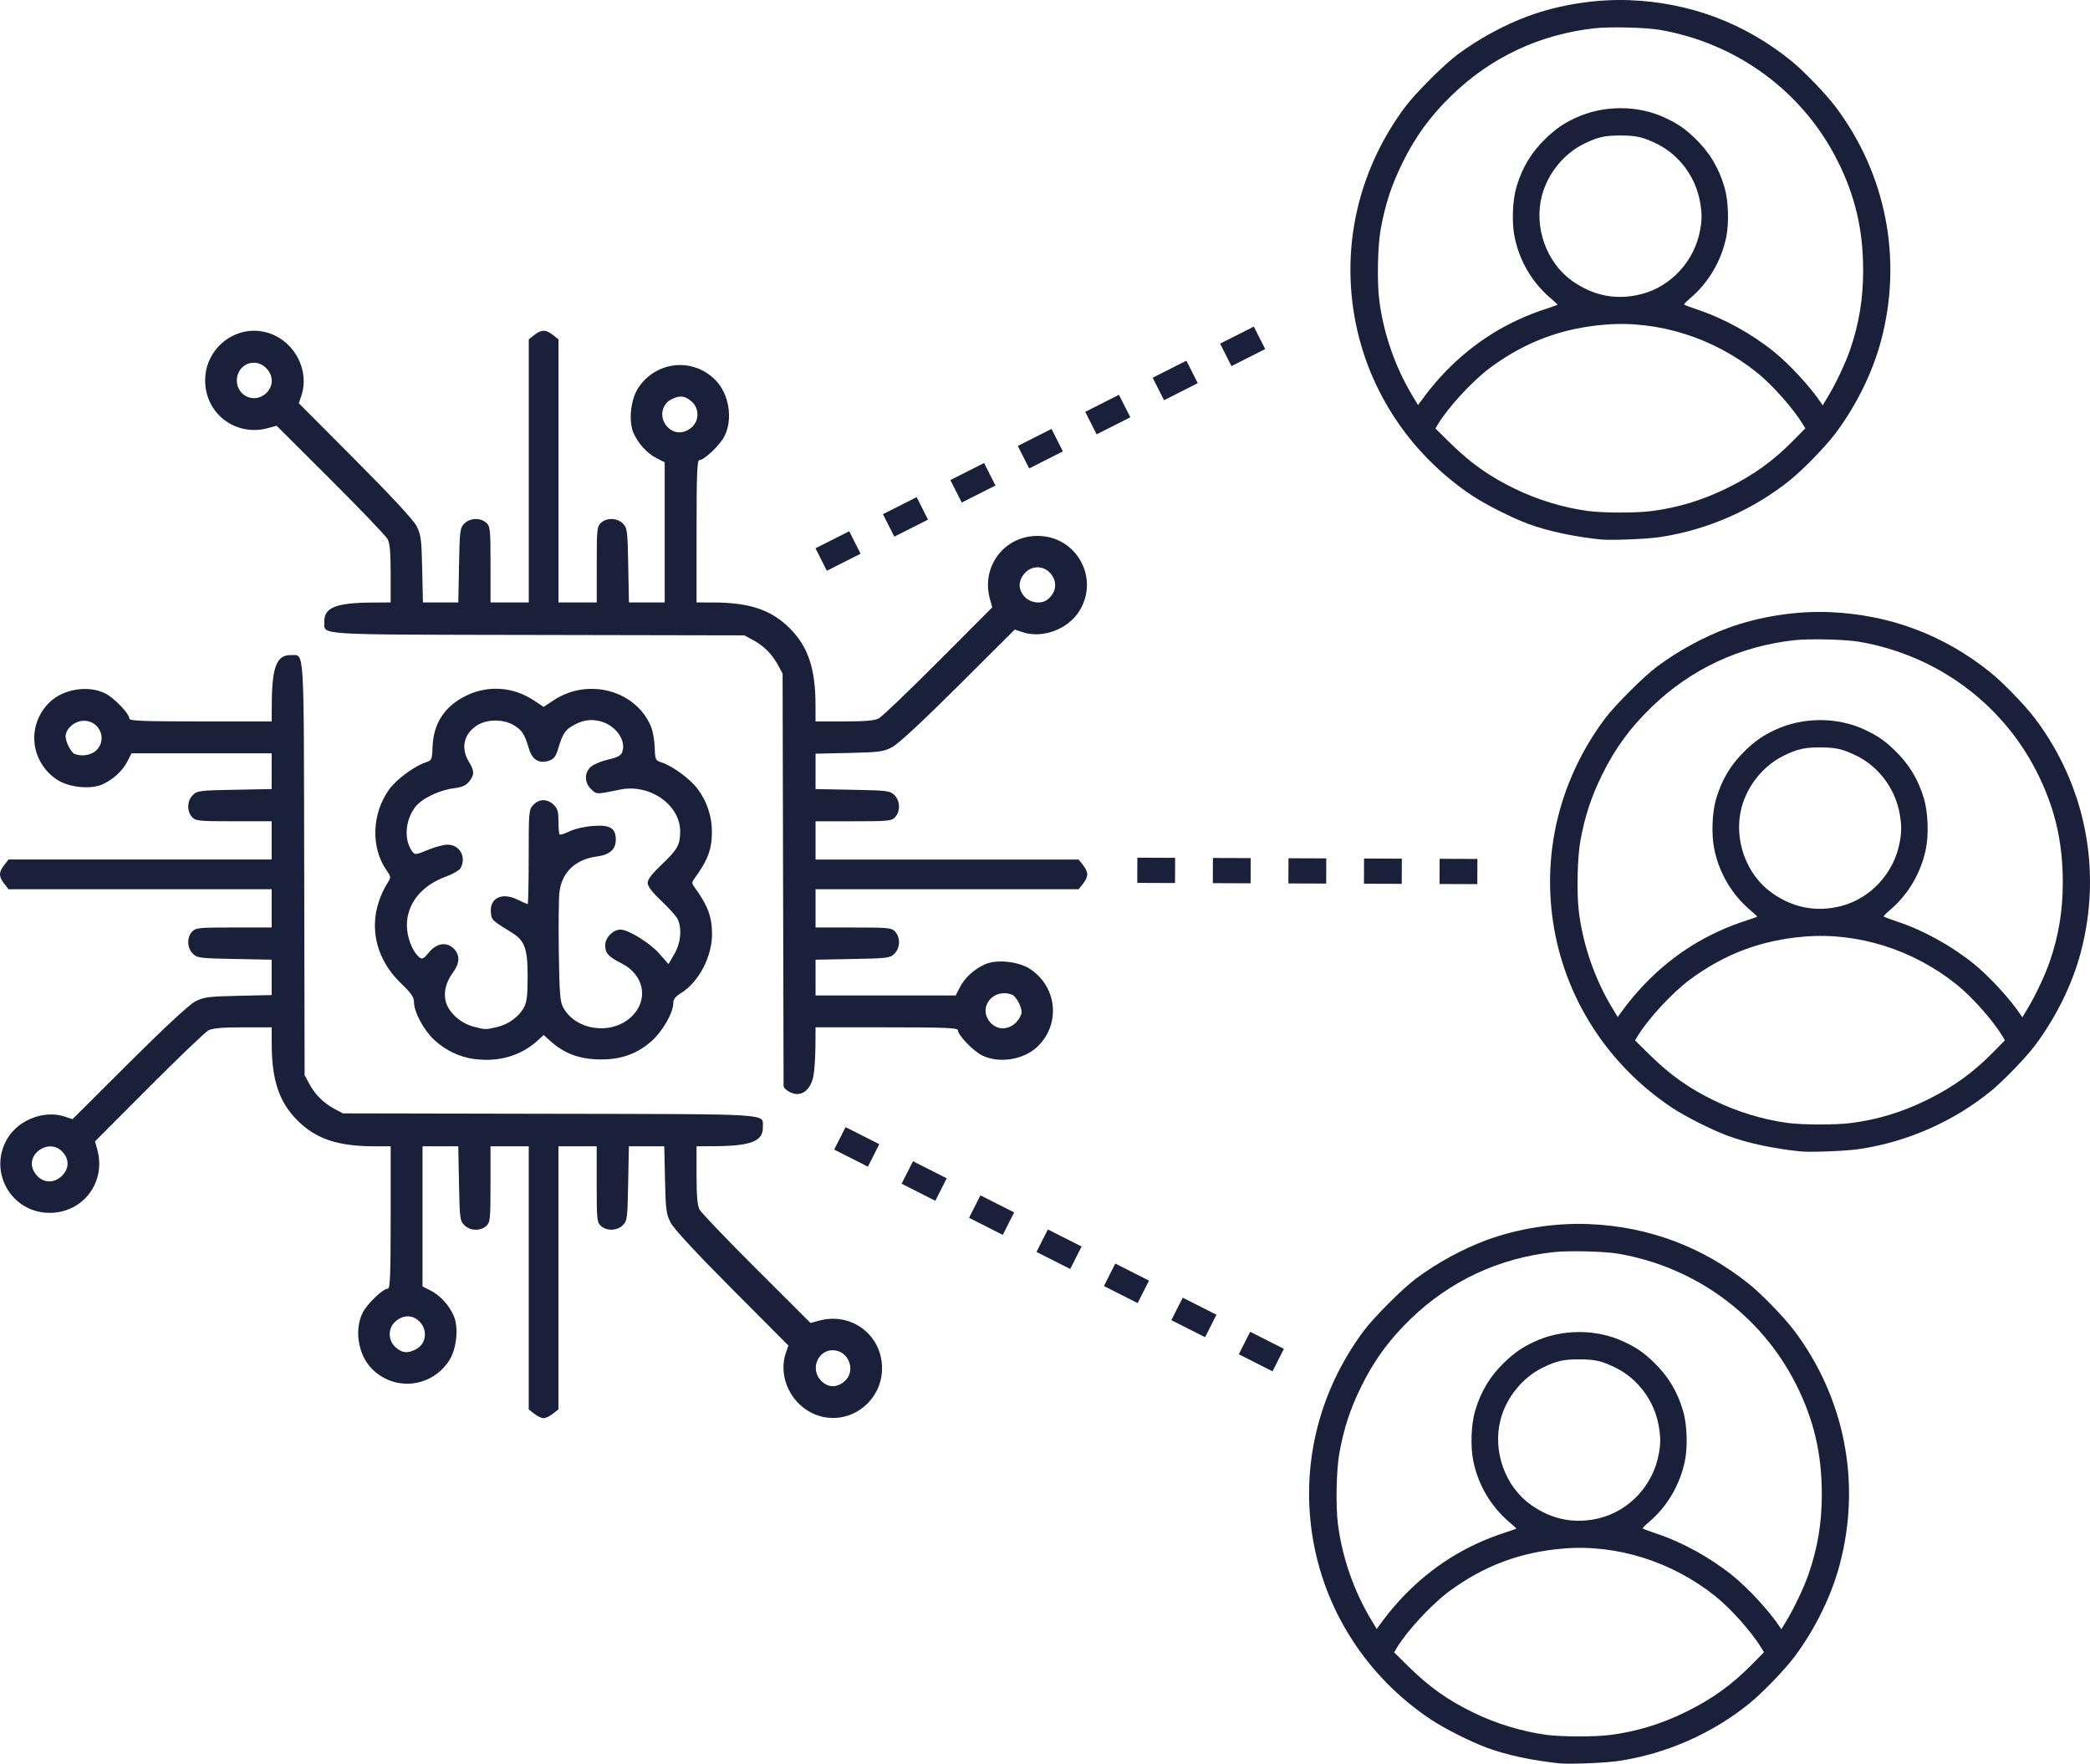
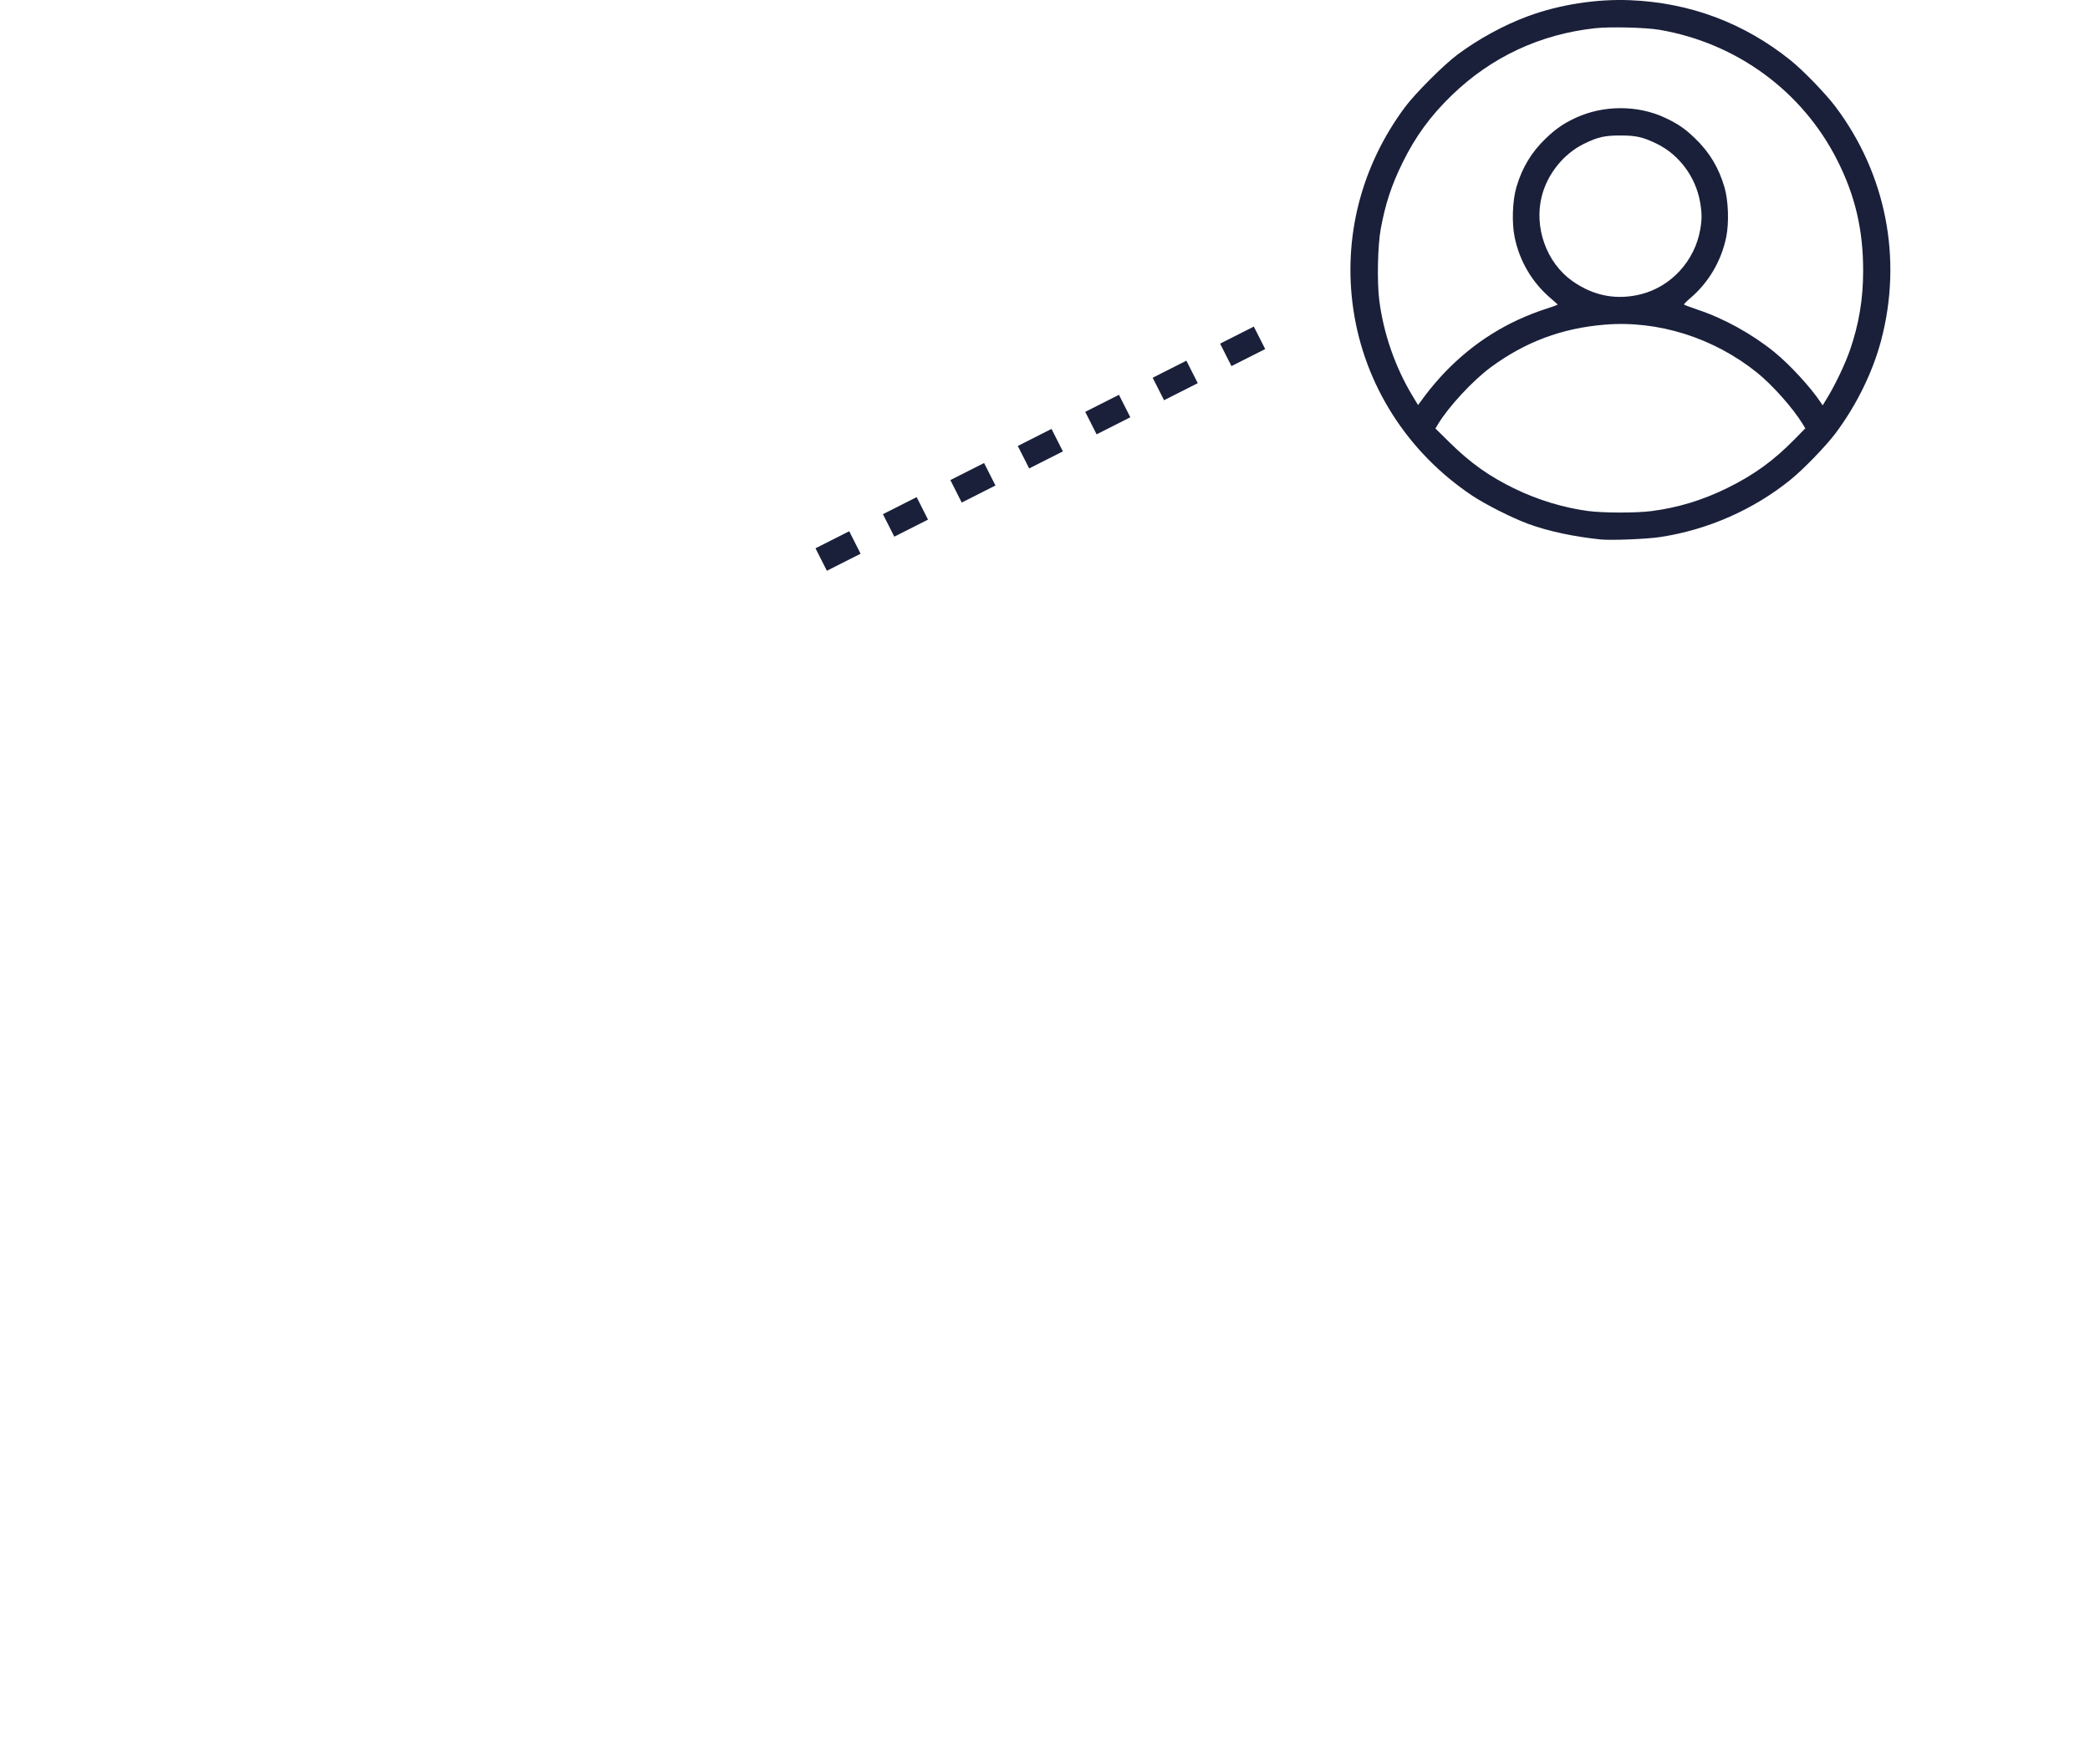
<svg xmlns="http://www.w3.org/2000/svg" width="87.781mm" height="74.075mm" viewBox="0 0 87.781 74.075" version="1.1" id="svg5" xml:space="preserve">
  <defs id="defs2" />
  <g id="layer1" transform="translate(152.788,-344.777)">
-     <path style="fill:#1a203a;fill-opacity:1;stroke-width:0.089" d="m -130.346,404.156 -0.235,-0.185 v -5.525 -5.525 h -0.803 -0.803 v 1.592 c 0,1.482 -0.012,1.603 -0.18,1.755 -0.246,0.223 -0.678,0.207 -0.918,-0.033 -0.184,-0.184 -0.198,-0.289 -0.225,-1.755 l -0.03,-1.559 h -0.751 -0.751 v 2.943 2.943 l 0.346,0.176 c 0.4,0.204 0.785,0.63 0.972,1.076 0.21,0.501 0.107,1.406 -0.214,1.884 -0.764,1.138 -2.326,1.276 -3.263,0.288 -0.551,-0.58 -0.709,-1.626 -0.352,-2.326 0.193,-0.378 0.851,-1.006 1.055,-1.006 0.095,0 0.118,-0.573 0.118,-2.989 v -2.989 l -0.691,-5.9e-4 c -1.529,-10e-4 -2.45,-0.311 -3.222,-1.083 -0.772,-0.772 -1.081,-1.693 -1.083,-3.222 l -6e-4,-0.691 h -1.209 c -0.878,0 -1.275,0.035 -1.45,0.128 -0.133,0.07 -1.258,1.148 -2.502,2.395 l -2.261,2.267 0.097,0.348 c 0.378,1.361 -0.596,2.654 -1.999,2.654 -1.631,0 -2.616,-1.764 -1.759,-3.151 0.476,-0.77 1.545,-1.171 2.384,-0.894 l 0.333,0.11 2.376,-2.367 c 1.511,-1.505 2.522,-2.442 2.777,-2.575 0.36,-0.187 0.545,-0.211 1.807,-0.239 l 1.405,-0.031 v -0.743 -0.743 l -1.559,-0.03 c -1.466,-0.028 -1.571,-0.041 -1.755,-0.225 -0.24,-0.24 -0.256,-0.672 -0.033,-0.918 0.151,-0.167 0.272,-0.18 1.755,-0.18 h 1.592 v -0.803 -0.803 h -5.525 -5.525 l -0.185,-0.235 c -0.233,-0.297 -0.233,-0.482 0,-0.779 l 0.185,-0.235 h 5.525 5.525 v -0.803 -0.803 h -1.592 c -1.482,0 -1.603,-0.012 -1.755,-0.18 -0.223,-0.246 -0.207,-0.678 0.033,-0.918 0.184,-0.184 0.289,-0.198 1.755,-0.225 l 1.559,-0.03 v -0.751 -0.751 h -2.943 -2.943 l -0.176,0.346 c -0.204,0.4 -0.63,0.785 -1.076,0.972 -0.501,0.21 -1.406,0.107 -1.884,-0.214 -1.138,-0.764 -1.276,-2.326 -0.288,-3.263 0.58,-0.551 1.626,-0.709 2.326,-0.352 0.378,0.193 1.006,0.851 1.006,1.055 0,0.095 0.573,0.118 2.989,0.118 h 2.989 l 0.005,-0.781 c 0.01,-1.518 0.213,-2.021 0.805,-2.005 0.574,0.016 0.537,-0.58 0.556,8.95 l 0.017,8.691 0.192,0.358 c 0.244,0.455 0.601,0.812 1.056,1.056 l 0.358,0.192 8.691,0.017 c 9.531,0.018 8.934,-0.018 8.95,0.556 0.017,0.593 -0.487,0.795 -2.005,0.805 l -0.781,0.005 v 1.209 c 0,0.878 0.035,1.275 0.128,1.45 0.07,0.133 1.148,1.258 2.395,2.502 l 2.267,2.261 0.348,-0.097 c 1.361,-0.378 2.654,0.596 2.654,1.999 0,1.427 -1.406,2.442 -2.73,1.969 -1.068,-0.381 -1.667,-1.592 -1.304,-2.635 l 0.101,-0.291 -2.368,-2.377 c -1.506,-1.512 -2.444,-2.523 -2.576,-2.779 -0.187,-0.36 -0.211,-0.545 -0.239,-1.807 l -0.031,-1.405 h -0.743 -0.743 l -0.03,1.559 c -0.028,1.466 -0.041,1.571 -0.225,1.755 -0.24,0.24 -0.672,0.256 -0.918,0.033 -0.167,-0.151 -0.18,-0.272 -0.18,-1.755 v -1.592 h -0.803 -0.803 v 5.525 5.525 l -0.235,0.185 c -0.129,0.102 -0.305,0.185 -0.389,0.185 -0.085,0 -0.26,-0.083 -0.389,-0.185 z m 13.028,-1.365 c 0.506,-0.435 0.175,-1.305 -0.496,-1.305 -0.642,0 -0.952,0.816 -0.487,1.282 0.295,0.295 0.656,0.304 0.982,0.024 z m -17.998,-1.347 c 0.433,-0.224 0.505,-0.806 0.144,-1.167 -0.282,-0.282 -0.676,-0.285 -0.999,-0.007 -0.336,0.289 -0.332,0.808 0.01,1.102 0.274,0.236 0.492,0.255 0.845,0.073 z m -14.827,-7.328 c 0.263,-0.294 0.256,-0.665 -0.018,-0.96 -0.565,-0.61 -1.602,0.106 -1.198,0.827 0.275,0.49 0.841,0.552 1.216,0.133 z m 1.409,-17.832 c 0.466,-0.466 0.117,-1.254 -0.548,-1.235 -0.38,0.011 -0.75,0.337 -0.75,0.66 0,0.228 0.23,0.675 0.377,0.734 0.302,0.121 0.71,0.051 0.92,-0.159 z m 29.105,14.354 c -0.135,-0.073 -0.247,-0.181 -0.248,-0.241 -10e-4,-0.06 -0.012,-3.983 -0.022,-8.719 l -0.02,-8.61 -0.192,-0.358 c -0.244,-0.455 -0.601,-0.812 -1.056,-1.056 l -0.358,-0.192 -8.691,-0.017 c -9.531,-0.018 -8.934,0.018 -8.95,-0.556 -0.017,-0.593 0.487,-0.795 2.005,-0.805 l 0.781,-0.005 v -1.209 c 0,-0.878 -0.035,-1.275 -0.128,-1.45 -0.07,-0.133 -1.148,-1.258 -2.395,-2.502 l -2.267,-2.261 -0.348,0.097 c -1.361,0.378 -2.654,-0.596 -2.654,-1.999 0,-1.427 1.406,-2.442 2.73,-1.969 1.068,0.381 1.667,1.592 1.304,2.635 l -0.101,0.291 2.368,2.377 c 1.506,1.512 2.444,2.523 2.576,2.779 0.187,0.36 0.211,0.545 0.239,1.807 l 0.031,1.405 h 0.743 0.743 l 0.03,-1.559 c 0.028,-1.466 0.041,-1.571 0.225,-1.755 0.24,-0.24 0.672,-0.256 0.918,-0.033 0.167,0.151 0.18,0.272 0.18,1.755 v 1.592 h 0.803 0.803 v -5.525 -5.525 l 0.235,-0.185 c 0.297,-0.233 0.482,-0.233 0.779,0 l 0.235,0.185 v 5.525 5.525 h 0.803 0.803 v -1.592 c 0,-1.482 0.012,-1.603 0.18,-1.755 0.246,-0.223 0.678,-0.207 0.918,0.033 0.184,0.184 0.198,0.289 0.225,1.755 l 0.03,1.559 h 0.751 0.751 v -2.943 -2.943 l -0.346,-0.176 c -0.4,-0.204 -0.785,-0.63 -0.972,-1.076 -0.21,-0.501 -0.107,-1.406 0.214,-1.884 0.764,-1.138 2.326,-1.276 3.263,-0.288 0.551,0.58 0.709,1.626 0.352,2.326 -0.193,0.378 -0.851,1.006 -1.055,1.006 -0.095,0 -0.118,0.573 -0.118,2.989 v 2.989 l 0.691,5.9e-4 c 1.529,0.001 2.45,0.311 3.222,1.083 0.772,0.772 1.081,1.693 1.083,3.222 l 6.5e-4,0.691 h 1.209 c 0.878,0 1.275,-0.035 1.45,-0.128 0.133,-0.07 1.258,-1.148 2.502,-2.395 l 2.261,-2.267 -0.097,-0.348 c -0.378,-1.361 0.596,-2.654 1.999,-2.654 1.631,0 2.616,1.764 1.759,3.151 -0.476,0.77 -1.545,1.171 -2.384,0.894 l -0.333,-0.11 -2.376,2.367 c -1.511,1.505 -2.522,2.442 -2.777,2.575 -0.36,0.187 -0.545,0.211 -1.807,0.239 l -1.405,0.031 v 0.743 0.743 l 1.559,0.03 c 1.466,0.028 1.571,0.041 1.755,0.225 0.24,0.24 0.256,0.672 0.033,0.918 -0.151,0.167 -0.272,0.18 -1.755,0.18 h -1.592 v 0.803 0.803 h 5.525 5.525 l 0.185,0.235 c 0.233,0.297 0.233,0.482 0,0.779 l -0.185,0.235 h -5.525 -5.525 v 0.803 0.803 h 1.592 c 1.482,0 1.603,0.012 1.755,0.18 0.223,0.246 0.207,0.678 -0.033,0.918 -0.184,0.184 -0.289,0.198 -1.755,0.225 l -1.559,0.03 v 0.751 0.751 h 2.943 2.943 l 0.176,-0.346 c 0.204,-0.4 0.63,-0.785 1.076,-0.972 0.501,-0.21 1.406,-0.107 1.884,0.214 1.138,0.764 1.276,2.326 0.288,3.263 -0.58,0.551 -1.626,0.709 -2.326,0.352 -0.378,-0.193 -1.006,-0.851 -1.006,-1.055 0,-0.095 -0.573,-0.118 -2.989,-0.118 h -2.989 l -0.005,0.781 c -0.003,0.429 -0.037,0.974 -0.076,1.211 -0.11,0.667 -0.542,0.975 -1.012,0.722 z m 9.547,-2.951 c 0.11,-0.121 0.201,-0.299 0.201,-0.397 0,-0.248 -0.233,-0.672 -0.406,-0.738 -0.74,-0.284 -1.406,0.466 -0.968,1.091 0.29,0.414 0.816,0.433 1.173,0.044 z m 1.279,-17.722 c 0.386,-0.296 0.442,-0.749 0.138,-1.103 -0.296,-0.345 -0.797,-0.345 -1.094,0 -0.273,0.317 -0.27,0.682 0.007,0.981 0.239,0.258 0.695,0.317 0.949,0.122 z m -14.94,-7.235 c 0.336,-0.289 0.332,-0.808 -0.01,-1.102 -0.274,-0.236 -0.492,-0.255 -0.845,-0.073 -0.433,0.224 -0.505,0.806 -0.144,1.167 0.282,0.282 0.676,0.285 0.999,0.007 z m -17.871,-1.435 c 0.321,-0.297 0.321,-0.742 0.001,-1.063 -0.468,-0.468 -1.228,-0.144 -1.228,0.523 0,0.657 0.746,0.985 1.227,0.54 z m 8.752,27.962 c -0.625,-0.084 -1.203,-0.358 -1.682,-0.8 -0.445,-0.41 -0.856,-1.174 -0.856,-1.591 0,-0.207 -0.117,-0.377 -0.537,-0.781 -1.249,-1.2 -1.454,-2.841 -0.536,-4.285 0.105,-0.166 0.096,-0.223 -0.074,-0.463 -0.676,-0.95 -0.628,-2.405 0.113,-3.415 0.31,-0.422 1.057,-0.973 1.525,-1.125 0.256,-0.083 0.269,-0.112 0.287,-0.633 0.035,-1.001 0.502,-1.721 1.402,-2.164 0.922,-0.454 1.981,-0.383 2.845,0.189 l 0.419,0.277 0.419,-0.277 c 1.453,-0.962 3.454,-0.422 4.092,1.105 0.075,0.179 0.144,0.57 0.155,0.871 0.018,0.521 0.031,0.55 0.287,0.633 0.468,0.152 1.215,0.703 1.525,1.125 0.389,0.53 0.59,1.138 0.59,1.79 0,0.749 -0.176,1.208 -0.776,2.022 -0.059,0.08 -0.059,0.161 0,0.241 0.593,0.805 0.775,1.271 0.782,2.007 0.009,0.963 -0.553,2.04 -1.31,2.507 -0.228,0.141 -0.319,0.261 -0.319,0.419 0,0.398 -0.438,1.168 -0.901,1.584 -0.596,0.535 -1.269,0.782 -2.132,0.78 -0.904,-0.002 -1.545,-0.24 -2.164,-0.804 l -0.245,-0.224 -0.245,0.226 c -0.701,0.644 -1.639,0.921 -2.659,0.784 z m 0.94,-1.341 c 0.48,-0.111 0.927,-0.433 1.139,-0.823 0.122,-0.224 0.156,-0.505 0.156,-1.311 5.9e-4,-1.159 -0.121,-1.5 -0.654,-1.829 -0.864,-0.535 -0.862,-0.532 -0.89,-0.862 -0.051,-0.599 0.466,-0.847 1.111,-0.534 0.216,0.105 0.412,0.191 0.435,0.191 0.023,0 0.042,-0.891 0.042,-1.979 0,-1.91 0.007,-1.987 0.194,-2.186 0.244,-0.259 0.581,-0.264 0.849,-0.013 0.169,0.158 0.207,0.286 0.207,0.699 0,0.278 0.022,0.527 0.049,0.554 0.027,0.027 0.218,-0.032 0.424,-0.132 0.212,-0.103 0.637,-0.2 0.979,-0.225 0.721,-0.052 0.957,0.09 0.957,0.575 0,0.408 -0.254,0.636 -0.789,0.707 -0.906,0.12 -1.472,0.657 -1.577,1.493 -0.032,0.255 -0.044,1.388 -0.028,2.516 0.026,1.746 0.053,2.094 0.186,2.337 0.527,0.964 2.022,1.172 2.852,0.396 0.753,-0.703 0.56,-1.769 -0.407,-2.255 -0.546,-0.275 -0.683,-0.425 -0.683,-0.753 0,-0.322 0.331,-0.662 0.646,-0.662 0.328,0 1.239,0.565 1.627,1.008 l 0.385,0.44 0.249,-0.426 c 0.273,-0.466 0.327,-1.083 0.129,-1.476 -0.059,-0.118 -0.365,-0.458 -0.68,-0.756 -0.388,-0.367 -0.572,-0.609 -0.572,-0.752 0,-0.142 0.184,-0.385 0.572,-0.752 0.675,-0.64 0.786,-0.833 0.794,-1.385 0.017,-1.132 -1.27,-2.04 -2.526,-1.781 -0.997,0.205 -0.977,0.206 -1.208,-0.011 -0.302,-0.284 -0.298,-0.725 0.009,-0.967 0.126,-0.099 0.451,-0.229 0.722,-0.29 0.361,-0.081 0.513,-0.161 0.566,-0.3 0.185,-0.487 -0.259,-1.125 -0.904,-1.299 -0.411,-0.111 -0.776,-0.052 -1.188,0.191 -0.311,0.183 -0.418,0.357 -0.6,0.97 -0.09,0.304 -0.178,0.421 -0.364,0.486 -0.419,0.146 -0.718,-0.023 -0.855,-0.486 -0.184,-0.622 -0.289,-0.787 -0.633,-0.995 -0.436,-0.264 -1.111,-0.267 -1.533,-0.007 -0.575,0.356 -0.715,0.958 -0.358,1.544 0.234,0.383 0.235,0.536 0.01,0.822 -0.134,0.171 -0.294,0.241 -0.647,0.286 -0.618,0.078 -1.355,0.437 -1.621,0.79 -0.426,0.563 -0.479,1.385 -0.121,1.869 0.106,0.143 0.148,0.139 0.649,-0.068 0.294,-0.121 0.666,-0.222 0.825,-0.223 0.514,-0.004 0.807,0.513 0.557,0.981 -0.049,0.092 -0.329,0.255 -0.621,0.362 -1.03,0.376 -1.637,1.134 -1.637,2.046 0,0.505 0.229,1.098 0.517,1.337 0.126,0.105 0.18,0.078 0.415,-0.207 0.326,-0.396 0.76,-0.45 1.056,-0.132 0.244,0.262 0.229,0.598 -0.042,0.966 -0.308,0.417 -0.417,0.855 -0.311,1.248 0.119,0.443 0.613,0.893 1.132,1.032 0.532,0.143 0.522,0.143 1.007,0.031 z" id="path62968" />
    <path style="fill:#1a203a;fill-opacity:1;stroke-width:0.044" d="m -85.549,367.435 c -1.138,-0.116 -2.222,-0.349 -3.058,-0.657 -0.672,-0.248 -1.802,-0.818 -2.361,-1.193 -2.707,-1.812 -4.506,-4.632 -4.977,-7.798 -0.449,-3.021 0.324,-6.043 2.18,-8.528 0.417,-0.558 1.62,-1.762 2.179,-2.179 0.887,-0.663 1.97,-1.254 2.979,-1.625 1.311,-0.483 2.867,-0.727 4.277,-0.67 2.518,0.102 4.794,0.954 6.748,2.526 0.535,0.43 1.473,1.4 1.887,1.95 2.123,2.822 2.82,6.385 1.917,9.806 -0.354,1.341 -1.038,2.734 -1.918,3.909 -0.396,0.528 -1.338,1.502 -1.875,1.938 -1.562,1.268 -3.488,2.117 -5.496,2.42 -0.552,0.084 -2.054,0.144 -2.482,0.101 z m 2.136,-1.194 c 1.111,-0.144 2.141,-0.459 3.182,-0.972 1.11,-0.547 1.938,-1.147 2.808,-2.034 l 0.459,-0.468 -0.102,-0.168 c -0.403,-0.666 -1.272,-1.646 -1.924,-2.171 -1.82,-1.464 -4.155,-2.201 -6.393,-2.016 -1.811,0.149 -3.342,0.722 -4.798,1.795 -0.75,0.553 -1.78,1.666 -2.216,2.395 l -0.102,0.171 0.594,0.586 c 0.887,0.874 1.672,1.43 2.766,1.958 0.951,0.459 2.018,0.782 3.036,0.92 0.642,0.087 2.037,0.089 2.69,0.004 z m -8.699,-5.819 c 1.218,-1.268 2.631,-2.151 4.302,-2.689 0.244,-0.078 0.443,-0.151 0.443,-0.162 0,-0.011 -0.13,-0.129 -0.288,-0.264 -0.779,-0.661 -1.308,-1.555 -1.517,-2.565 -0.125,-0.605 -0.093,-1.539 0.074,-2.106 0.241,-0.821 0.634,-1.471 1.237,-2.048 0.421,-0.403 0.736,-0.62 1.24,-0.856 1.167,-0.546 2.613,-0.549 3.768,-0.008 0.532,0.249 0.827,0.452 1.246,0.853 0.614,0.589 1.004,1.234 1.246,2.058 0.167,0.567 0.199,1.5 0.074,2.106 -0.207,1 -0.742,1.908 -1.506,2.556 -0.152,0.129 -0.272,0.25 -0.266,0.268 0.006,0.018 0.271,0.119 0.587,0.224 1.082,0.359 2.262,1.01 3.198,1.767 0.655,0.529 1.546,1.499 1.969,2.141 l 0.07,0.106 0.23,-0.381 c 0.32,-0.529 0.725,-1.387 0.916,-1.94 0.379,-1.095 0.554,-2.149 0.554,-3.339 0,-1.723 -0.336,-3.154 -1.092,-4.646 -1.466,-2.894 -4.222,-4.913 -7.462,-5.468 -0.58,-0.099 -2.077,-0.136 -2.712,-0.066 -2.307,0.253 -4.355,1.212 -6.01,2.813 -0.899,0.87 -1.53,1.735 -2.072,2.839 -0.462,0.941 -0.716,1.713 -0.912,2.77 -0.13,0.698 -0.162,2.229 -0.063,3.004 0.179,1.401 0.671,2.815 1.402,4.025 l 0.226,0.374 0.337,-0.452 c 0.185,-0.249 0.538,-0.661 0.783,-0.917 z m 8.253,-3.289 c 1.258,-0.32 2.246,-1.395 2.479,-2.701 0.078,-0.435 0.077,-0.703 -0.004,-1.169 -0.184,-1.052 -0.874,-1.984 -1.811,-2.444 -0.58,-0.285 -0.873,-0.352 -1.535,-0.352 -0.662,0 -0.955,0.067 -1.535,0.352 -0.845,0.415 -1.523,1.254 -1.764,2.182 -0.341,1.318 0.19,2.806 1.277,3.577 0.887,0.629 1.865,0.816 2.892,0.555 z" id="path67854" />
-     <path style="fill:#1a203a;fill-opacity:1;stroke-width:0.044" d="m -77.164,393.136 c -1.138,-0.116 -2.222,-0.349 -3.058,-0.657 -0.672,-0.248 -1.802,-0.818 -2.361,-1.193 -2.707,-1.812 -4.506,-4.632 -4.977,-7.798 -0.449,-3.021 0.324,-6.043 2.18,-8.528 0.417,-0.558 1.62,-1.762 2.179,-2.179 0.887,-0.663 1.97,-1.254 2.979,-1.625 1.311,-0.483 2.867,-0.727 4.277,-0.67 2.518,0.102 4.794,0.954 6.748,2.526 0.535,0.43 1.473,1.4 1.887,1.95 2.123,2.822 2.82,6.385 1.917,9.806 -0.354,1.341 -1.038,2.734 -1.918,3.909 -0.396,0.528 -1.338,1.502 -1.875,1.938 -1.562,1.268 -3.488,2.117 -5.496,2.42 -0.552,0.084 -2.054,0.144 -2.482,0.101 z m 2.136,-1.194 c 1.111,-0.144 2.141,-0.459 3.182,-0.972 1.11,-0.547 1.938,-1.147 2.808,-2.034 l 0.459,-0.468 -0.102,-0.168 c -0.403,-0.666 -1.272,-1.646 -1.924,-2.171 -1.82,-1.464 -4.155,-2.201 -6.393,-2.016 -1.811,0.149 -3.342,0.722 -4.798,1.795 -0.75,0.553 -1.78,1.666 -2.216,2.395 l -0.102,0.171 0.594,0.586 c 0.887,0.874 1.672,1.43 2.766,1.958 0.951,0.459 2.018,0.782 3.036,0.92 0.642,0.087 2.037,0.089 2.69,0.004 z m -8.699,-5.819 c 1.218,-1.268 2.631,-2.151 4.302,-2.689 0.244,-0.078 0.443,-0.151 0.443,-0.162 0,-0.011 -0.13,-0.129 -0.288,-0.264 -0.779,-0.661 -1.308,-1.555 -1.517,-2.565 -0.125,-0.605 -0.093,-1.539 0.074,-2.106 0.241,-0.821 0.634,-1.471 1.237,-2.048 0.421,-0.403 0.736,-0.62 1.24,-0.856 1.167,-0.546 2.613,-0.549 3.768,-0.008 0.532,0.249 0.827,0.452 1.246,0.853 0.614,0.589 1.004,1.234 1.246,2.058 0.167,0.567 0.199,1.5 0.074,2.106 -0.207,1 -0.742,1.908 -1.506,2.556 -0.152,0.129 -0.272,0.25 -0.266,0.268 0.006,0.018 0.271,0.119 0.587,0.224 1.082,0.359 2.262,1.01 3.198,1.767 0.655,0.529 1.546,1.499 1.969,2.141 l 0.07,0.106 0.23,-0.381 c 0.32,-0.529 0.725,-1.387 0.916,-1.94 0.379,-1.095 0.554,-2.149 0.554,-3.339 0,-1.723 -0.336,-3.154 -1.092,-4.646 -1.466,-2.894 -4.222,-4.913 -7.462,-5.468 -0.58,-0.099 -2.077,-0.136 -2.712,-0.066 -2.307,0.253 -4.355,1.212 -6.01,2.813 -0.899,0.87 -1.53,1.735 -2.072,2.839 -0.462,0.941 -0.716,1.713 -0.912,2.77 -0.13,0.698 -0.162,2.229 -0.063,3.004 0.179,1.401 0.671,2.815 1.402,4.025 l 0.226,0.374 0.337,-0.452 c 0.185,-0.249 0.538,-0.661 0.783,-0.917 z m 8.253,-3.289 c 1.258,-0.32 2.246,-1.395 2.479,-2.701 0.078,-0.435 0.077,-0.703 -0.004,-1.169 -0.184,-1.052 -0.874,-1.984 -1.811,-2.444 -0.58,-0.285 -0.873,-0.352 -1.535,-0.352 -0.662,0 -0.955,0.067 -1.535,0.352 -0.845,0.415 -1.523,1.254 -1.764,2.182 -0.341,1.318 0.19,2.806 1.277,3.577 0.887,0.629 1.865,0.816 2.892,0.555 z" id="path67854-2" />
-     <path style="fill:#1a203a;fill-opacity:1;stroke-width:0.044" d="m -87.285,418.837 c -1.138,-0.116 -2.222,-0.349 -3.058,-0.657 -0.672,-0.248 -1.802,-0.818 -2.361,-1.193 -2.707,-1.812 -4.506,-4.632 -4.977,-7.798 -0.449,-3.021 0.324,-6.043 2.18,-8.528 0.417,-0.558 1.62,-1.762 2.179,-2.179 0.887,-0.663 1.97,-1.254 2.979,-1.625 1.311,-0.483 2.867,-0.727 4.277,-0.67 2.518,0.102 4.794,0.954 6.748,2.526 0.535,0.43 1.473,1.4 1.887,1.95 2.123,2.822 2.82,6.385 1.917,9.806 -0.354,1.341 -1.038,2.734 -1.918,3.909 -0.396,0.528 -1.338,1.502 -1.875,1.938 -1.562,1.268 -3.488,2.117 -5.496,2.42 -0.552,0.084 -2.054,0.144 -2.482,0.101 z m 2.136,-1.194 c 1.111,-0.144 2.141,-0.459 3.182,-0.972 1.11,-0.547 1.938,-1.147 2.808,-2.034 l 0.459,-0.468 -0.102,-0.168 c -0.403,-0.666 -1.272,-1.646 -1.924,-2.171 -1.82,-1.464 -4.155,-2.201 -6.393,-2.016 -1.811,0.149 -3.342,0.722 -4.798,1.795 -0.75,0.553 -1.78,1.666 -2.216,2.395 l -0.102,0.171 0.594,0.586 c 0.887,0.874 1.672,1.43 2.766,1.958 0.951,0.459 2.018,0.782 3.036,0.92 0.642,0.087 2.037,0.089 2.69,0.004 z m -8.699,-5.819 c 1.218,-1.268 2.631,-2.151 4.302,-2.689 0.244,-0.078 0.443,-0.151 0.443,-0.162 0,-0.011 -0.13,-0.129 -0.288,-0.264 -0.779,-0.661 -1.308,-1.555 -1.517,-2.565 -0.125,-0.605 -0.093,-1.539 0.074,-2.106 0.241,-0.821 0.634,-1.471 1.237,-2.048 0.421,-0.403 0.736,-0.62 1.24,-0.856 1.167,-0.546 2.613,-0.549 3.768,-0.008 0.532,0.249 0.827,0.452 1.246,0.853 0.614,0.589 1.004,1.234 1.246,2.058 0.167,0.567 0.199,1.5 0.074,2.106 -0.207,1 -0.742,1.908 -1.506,2.556 -0.152,0.129 -0.272,0.25 -0.266,0.268 0.006,0.018 0.271,0.119 0.587,0.224 1.082,0.359 2.262,1.01 3.198,1.767 0.655,0.529 1.546,1.499 1.969,2.141 l 0.07,0.106 0.23,-0.381 c 0.32,-0.529 0.725,-1.387 0.916,-1.94 0.379,-1.095 0.554,-2.149 0.554,-3.339 0,-1.723 -0.336,-3.154 -1.092,-4.646 -1.466,-2.894 -4.222,-4.913 -7.462,-5.468 -0.58,-0.099 -2.077,-0.136 -2.712,-0.066 -2.307,0.253 -4.355,1.212 -6.01,2.813 -0.899,0.87 -1.53,1.735 -2.072,2.839 -0.462,0.941 -0.716,1.713 -0.912,2.77 -0.13,0.698 -0.162,2.229 -0.063,3.004 0.179,1.401 0.671,2.815 1.402,4.025 l 0.226,0.374 0.337,-0.452 c 0.185,-0.249 0.538,-0.661 0.783,-0.917 z m 8.253,-3.289 c 1.258,-0.32 2.246,-1.395 2.479,-2.701 0.078,-0.435 0.077,-0.703 -0.004,-1.169 -0.184,-1.052 -0.874,-1.984 -1.811,-2.444 -0.58,-0.285 -0.873,-0.352 -1.535,-0.352 -0.662,0 -0.955,0.067 -1.535,0.352 -0.845,0.415 -1.523,1.254 -1.764,2.182 -0.341,1.318 0.19,2.806 1.277,3.577 0.887,0.629 1.865,0.816 2.892,0.555 z" id="path67854-2-1" />
    <path style="opacity:1;fill:none;fill-opacity:1;stroke:#1a203a;stroke-width:1.058;stroke-dasharray:1.587, 1.587, 1.587;stroke-dashoffset:0;stroke-opacity:1" d="m -118.298,368.277 18.997,-9.609" id="path68161" />
-     <path style="fill:none;fill-opacity:1;stroke:#1a203a;stroke-width:1.058;stroke-dasharray:1.587, 1.587, 1.587;stroke-dashoffset:0;stroke-opacity:1" d="m -99.103,401.9 -18.997,-9.609" id="path68161-6" />
-     <path style="fill:none;fill-opacity:1;stroke:#1a203a;stroke-width:1.058;stroke-dasharray:1.587, 1.587, 1.587;stroke-dashoffset:0;stroke-opacity:1" d="m -90.738,381.381 -15.052,-0.055" id="path68161-6-4" />
  </g>
</svg>